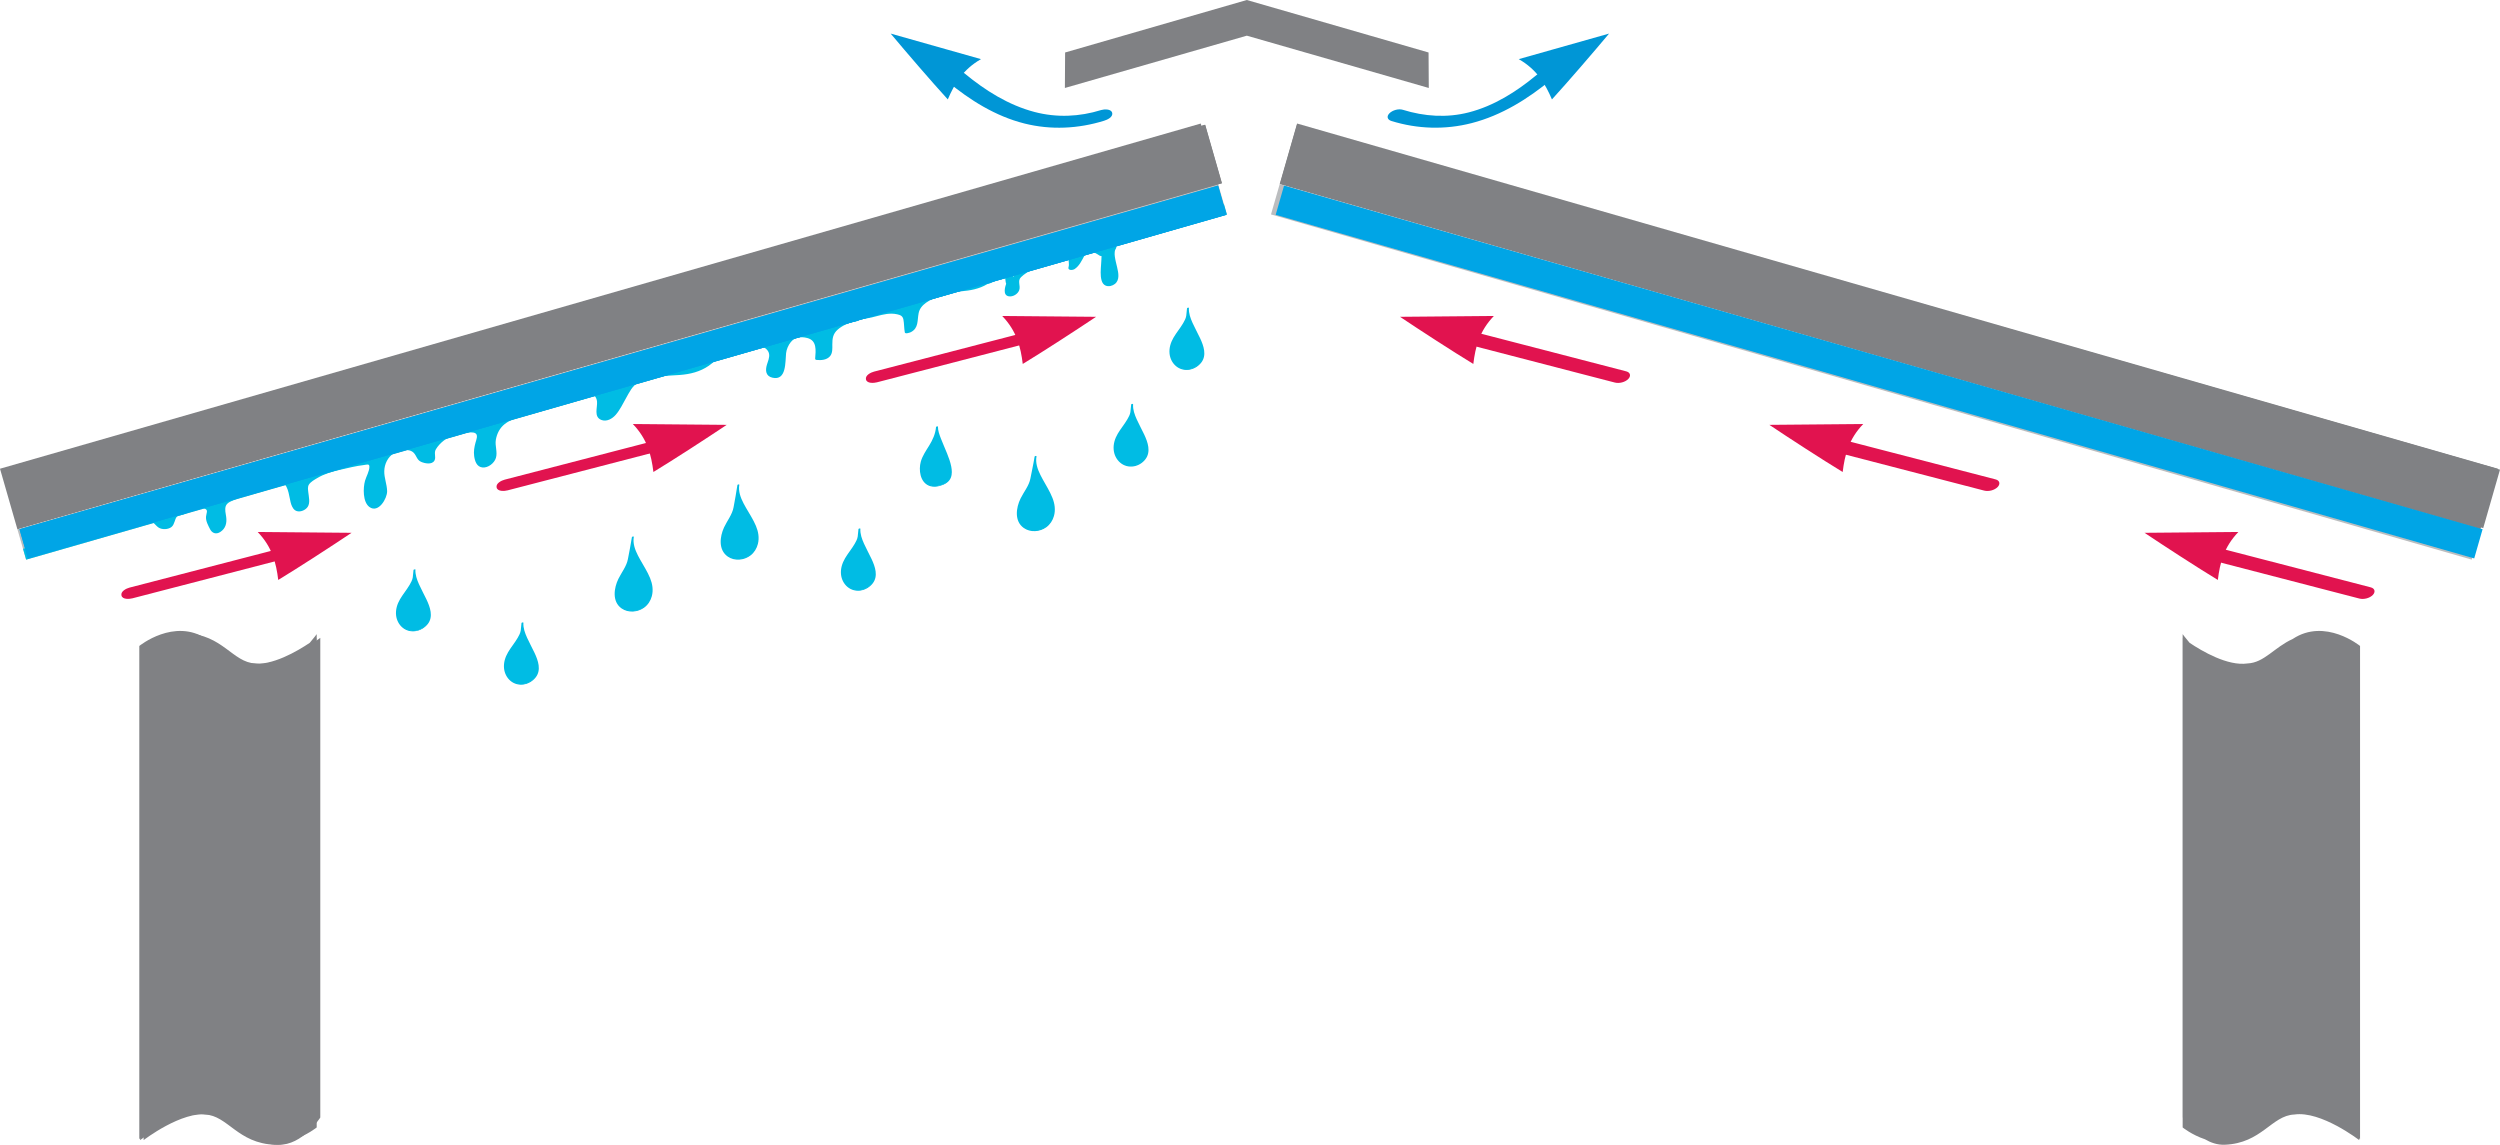
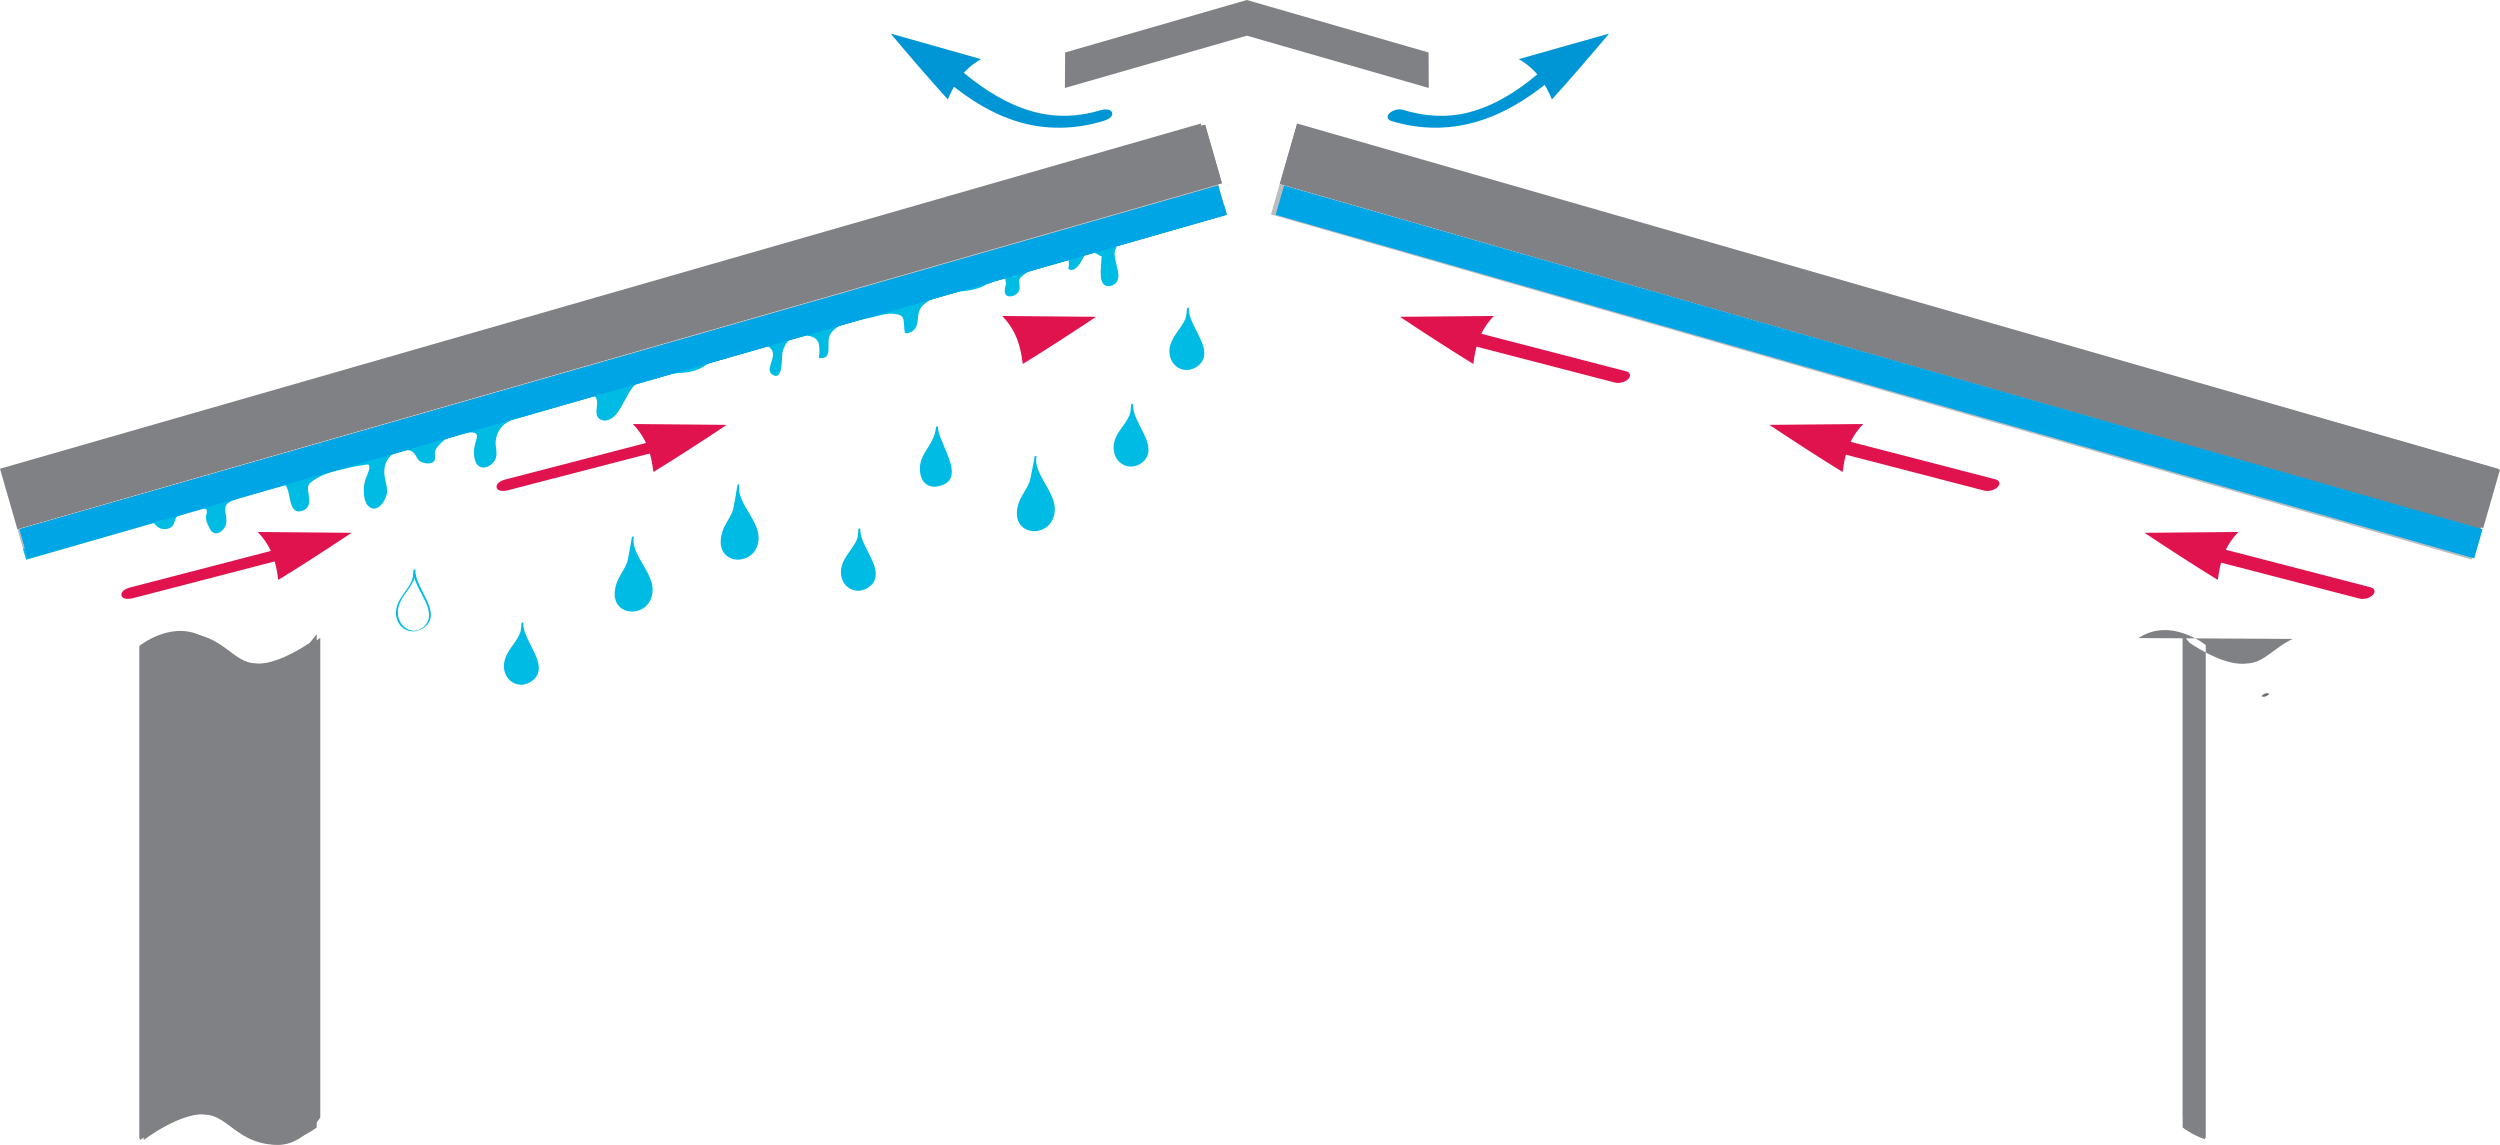
<svg xmlns="http://www.w3.org/2000/svg" id="Layer_2" data-name="Layer 2" width="634.314" height="290.454" viewBox="0 0 634.314 290.454">
  <g id="Layer_1" data-name="Layer 1">
    <path d="M574.39,176.787c.606,0,2.088-.907.802-.907-.606,0-2.088.907-.802.907h0Z" fill="#6d6e70" />
    <path d="M47.123,160.667c9.396.354,11.896,7.417,17.667,7.667,6.792,1,16.477-6.5,16.477-6.5v121.709s-4.521,7.139-10.684,6.906c-9.396-.353-11.896-7.416-17.666-7.666-6.793-1-16.479,6.5-16.479,6.5v-121.707s4.521-7.14,10.684-6.908Z" fill="#808184" />
    <rect x="471.229" y="-75.678" width="16" height="317.001" transform="translate(267.22 520.512) rotate(-73.961)" fill="#808184" />
    <rect x="471.913" y="-64.144" width="8" height="317" transform="translate(253.736 525.672) rotate(-73.96)" fill="#bbbdbf" />
    <rect x="-3.96" y="74.823" width="317" height="16" transform="translate(-16.868 45.923) rotate(-16.039)" fill="#808184" />
    <rect x="-.644" y="90.355" width="316.999" height="8.001" transform="translate(-19.925 47.289) rotate(-16.04)" fill="#bbbdbf" />
    <polygon points="270.246 13.317 316.354 0 362.462 13.317 362.519 22.322 316.354 9.051 270.189 22.322 270.246 13.317" fill="#808184" />
    <g>
      <path d="M412.629,94.224c-12.422-3.223-24.844-6.445-37.267-9.668-1.11-.288-2.611.079-3.415.915-.722.751-.53,1.652.515,1.924,12.422,3.223,24.844,6.445,37.267,9.668,1.11.288,2.611-.079,3.415-.915.722-.751.53-1.652-.515-1.924h0Z" fill="#e1134f" />
      <path d="M355.219,80.382l23.816-.213c-3.681,3.827-4.689,7.851-5.215,12.174-5.139-3.117-13.536-8.566-18.601-11.961Z" fill="#e1134f" />
    </g>
    <g>
      <path d="M506.344,121.639c-12.422-3.223-24.844-6.446-37.267-9.668-1.11-.288-2.611.079-3.415.915-.722.751-.53,1.653.515,1.924,12.422,3.222,24.844,6.445,37.267,9.668,1.11.288,2.611-.079,3.415-.915.722-.751.53-1.652-.515-1.924h0Z" fill="#e1134f" />
      <path d="M448.934,107.797l23.816-.213c-3.681,3.827-4.688,7.851-5.215,12.174-5.139-3.117-13.536-8.566-18.602-11.961Z" fill="#e1134f" />
    </g>
    <g>
      <path d="M601.533,149.029c-12.422-3.223-24.844-6.445-37.267-9.668-1.11-.288-2.611.079-3.415.915-.722.751-.53,1.652.515,1.924,12.422,3.223,24.844,6.445,37.267,9.668,1.11.288,2.611-.079,3.415-.915.722-.751.53-1.652-.515-1.924h0Z" fill="#e1134f" />
      <path d="M544.122,135.187l23.816-.213c-3.681,3.827-4.689,7.851-5.215,12.174-5.139-3.117-13.536-8.566-18.602-11.961Z" fill="#e1134f" />
    </g>
    <g>
      <path d="M279.407,27.916c-5.556,1.727-11.291,1.975-16.935.491-6.596-1.734-12.525-5.468-17.734-9.784-.895-.742-2.212-.605-3.225-.154-.539.24-2.137,1.381-1.238,2.125,5.795,4.801,12.304,8.899,19.673,10.748,6.67,1.674,13.64,1.33,20.189-.706.8-.249,2.315-.914,2.05-2.007-.253-1.045-2.054-.939-2.779-.713h0Z" fill="#0096d6" />
      <path d="M225.987,8.521l22.918,6.483c-4.605,2.639-6.704,6.219-8.423,10.22-4.057-4.434-10.586-12.023-14.495-16.703Z" fill="#0096d6" />
    </g>
    <g>
      <path d="M353.028,30.695c6.63,2.061,13.647,2.272,20.376.539,7.592-1.955,14.32-6.164,20.304-11.122.84-.696.404-1.654-.515-1.924-1.173-.344-2.519.173-3.415.915-5.026,4.163-10.728,7.769-17.103,9.41-5.573,1.435-11.283,1.041-16.748-.657-1.08-.336-2.638.107-3.415.915-.752.782-.498,1.609.515,1.924h0Z" fill="#0096d6" />
      <path d="M408.262,8.521l-22.918,6.483c4.605,2.639,6.704,6.219,8.423,10.22,4.057-4.434,10.586-12.023,14.495-16.703Z" fill="#0096d6" />
    </g>
    <g>
-       <path d="M222.501,97.004c12.422-3.222,24.844-6.445,37.266-9.668.809-.21,2.309-.94,2.05-2.007-.259-1.071-2.044-.904-2.779-.713-12.422,3.223-24.844,6.446-37.266,9.668-.81.21-2.309.94-2.05,2.007.259,1.071,2.044.904,2.779.713h0Z" fill="#e1134f" />
      <path d="M278.098,80.382l-23.816-.213c3.68,3.827,4.689,7.851,5.215,12.174,5.139-3.117,13.535-8.566,18.602-11.961Z" fill="#e1134f" />
    </g>
    <g>
      <path d="M128.788,124.418c12.422-3.222,24.844-6.446,37.266-9.668.81-.21,2.309-.94,2.05-2.007-.259-1.071-2.044-.904-2.779-.713-12.422,3.222-24.844,6.446-37.266,9.668-.81.21-2.309.94-2.05,2.007.259,1.071,2.044.904,2.779.713h0Z" fill="#e1134f" />
      <path d="M184.383,107.797l-23.814-.213c3.68,3.827,4.688,7.851,5.215,12.174,5.139-3.117,13.533-8.566,18.6-11.961Z" fill="#e1134f" />
    </g>
    <g>
      <path d="M33.599,151.809c12.423-3.223,24.845-6.445,37.268-9.668.81-.21,2.309-.94,2.05-2.007-.259-1.071-2.044-.904-2.779-.713-12.423,3.223-24.845,6.445-37.268,9.668-.81.21-2.309.94-2.05,2.007.259,1.071,2.044.904,2.779.713h0Z" fill="#e1134f" />
      <path d="M89.195,135.187l-23.816-.213c3.682,3.827,4.689,7.851,5.215,12.174,5.139-3.117,13.537-8.566,18.601-11.961Z" fill="#e1134f" />
    </g>
    <g>
      <path d="M282.291,62.834c-1.75,2.25,2.25,8-.5,9-2.75.75-.75-7.25-1.5-8.25" fill="#00bce4" />
      <path d="M281.48,62.539c-.939,1.258-.632,2.905-.312,4.329.169.752.372,1.497.514,2.255.055.294.116.697.124.908.006.15.005.302-.008.452-.006.07-.014.14-.026.21-.006.035-.081.295-.025.136-.026.074-.2.369-.083.213-.03.04-.06.087-.098.12-.091.079.183-.101.005-.008-.189.099.156-.13-.013.013-.063.053-.276.077-.006.008-.206.053.246-.03.046-.012-.175.015.255.009.008-.008.285.02.109.003.054 0.0.105.006.156.076.037.008-.06-.034-.112-.139.008.015-.029-.037-.065-.07-.088-.11-.024-.043-.053-.085-.078-.127-.09-.147.052.148-.008-.022-.04-.111-.079-.22-.109-.335-.309-1.178-.155-2.525-.073-3.811.044-.695.102-1.393.103-2.09.001-.498.021-1.098-.278-1.528-.509-.731-2.347.024-1.767.858.063.09-.025-.167.01.028.017.097.043.192.057.291.007.05.011.1.015.15-.011-.13-.002-.04-.001.032.002.147.005.293.003.44-.01.682-.064,1.363-.107,2.044-.085,1.351-.258,2.871.13,4.191.166.564.489,1.072,1.056,1.294.76.296,1.695.051,2.313-.445,1.282-1.029.883-2.827.565-4.211-.209-.91-.462-1.815-.586-2.743-.052-.385-.074-.737-.028-1.143.01-.091.026-.181.042-.271.026-.145-.001-.04.033-.141.032-.093.072-.181.114-.271.015-.033.035-.064.052-.096.062-.113-.108.147.027-.034.267-.358.182-.791-.256-.955-.43-.16-1.083-.014-1.366.366h0Z" fill="#00bce4" />
    </g>
    <path d="M280.539,63.787c-1.842-1.12-4.296-2.217-6.171-.547-1.3,1.159-1.499,3.173-2.962,4.172l1.556.521c.287-.881.087-1.772.056-2.679-.01-.296-.143-.445-.415-.556-1.823-.745-4.2-.079-5.989.448-2.473.729-4.899,1.754-7.103,3.097-.792.483-1.598,1.021-2.227,1.71-.857.938-.703,2.038-.534,3.212.009.066.119.771.188.749-.018.006-.053-.294-.056-.273.025-.176.019-.359.043-.537.049-.354.161-.689.24-1.035.076-.336.019-.458-.039-.786-.073-.411-.015-.831-.09-1.239-.198-1.068-1.756-1.523-2.69-1.354-1.427.258-2.384,1.573-3.727,2.003-1.16.372-.839,1.658.343,1.28.586-.188,1.104-.471,1.626-.793.469-.29,1.338-1.087,1.814-1.128.6-.052.632.365.679.797.059.537.069.906.324,1.404l-.035-.519c-.364,1.037-1.032,3.188.602,3.45,1.037.166,2.236-.551,2.613-1.514.455-1.163-.532-2.381.48-3.352,1.641-1.575,4.083-2.548,6.179-3.325,1.695-.628,4.424-1.765,6.235-1.024l-.415-.556c.024.714.279,1.637.056,2.321-.31.951,1.06.86,1.556.521,1.221-.833,1.768-2.129,2.464-3.374.224-.4.501-.974.971-1.125.874-.28,2.265.717,2.932,1.123.701.426,2.408-.538,1.495-1.093h0Z" fill="#00bce4" />
    <g>
      <path d="M251.041,71.084c-3.5,3.25-8.5,1.75-12.75,3.5-1.5.75-4.5,2-5.5,3.5-1.5,1.75,0,5-2.25,6-.75-3.75.75-4.5-3.75-5-3.25-.25-5.75,2-9,1.25" fill="#00bce4" />
      <path d="M250.157,71.121c-2.126,1.873-5.003,1.81-7.663,2.117-2.23.257-4.194.866-6.201,1.847-1.674.818-3.608,1.741-4.632,3.377-.915,1.462-.02,4.564-1.693,5.435l1.539-.072c-.353-1.875.239-4.222-2.035-4.838-1.586-.43-3.235-.464-4.84-.131-2.106.437-4.03,1.464-6.228,1.035-.49-.096-2.238.689-1.227.886,3.637.71,6.84-1.838,10.453-1.035.866.192,1.421.446,1.593,1.351.203,1.066.149,2.175.351,3.25.09.478,1.329.037,1.539-.072,1.99-1.036,1.597-2.907,1.967-4.804.458-2.347,2.991-3.351,4.923-4.28,2.376-1.143,4.957-1.101,7.518-1.459,2.376-.332,4.584-1.079,6.404-2.682.352-.31-.305-.408-.481-.41-.453-.007-.95.19-1.286.486h0Z" fill="#00bce4" />
    </g>
    <g>
      <path d="M217.291,81.084c-2,.25-5.75,1.75-6.75,4-1,2,1,6.25-2.75,5.75.25-3.25.5-5.5-3.75-5.75-3-.25-4.75,1.5-5.5,4.25-.25,1,.25,7.5-2.5,5.75-2.5-1.5,2.25-5.25-1.25-7.25-2.25-1.5-5.5,1-8,1.5-3.75.5-4.25.5-7.25,3-5.25,4-10.5,1-16.5,4" fill="#00bce4" />
-       <path d="M217.435,80.596c-2.65.38-6,1.664-7.522,4.005-.622.956-.666,1.968-.664,3.077.001.784.254,2.779-.858,2.666l.362.356c.127-1.639.52-3.881-.895-5.101-1.57-1.354-4.587-1.297-6.418-.626-1.986.727-3.545,2.559-3.892,4.67-.242,1.473-.028,2.985-.431,4.445-.02.073-.395.997-.429.954l.64-.163c-.114-.028-.223-.07-.325-.129-.182-.161-.391-.229-.535-.438-.498-.725-.055-1.73.177-2.466.598-1.896.724-3.625-1.354-4.615-2.376-1.132-5.095.426-7.294,1.262-2.058.782-4.324.576-6.318,1.627-1.389.731-2.457,1.907-3.801,2.695-1.59.933-3.364,1.234-5.18,1.351-3.474.223-6.815.281-10.027,1.819-1.213.581-.092,1.098.738.701,2.894-1.386,5.882-1.315,9.004-1.541,2.663-.192,5.229-.816,7.446-2.363.947-.66,1.769-1.504,2.789-2.06.899-.491,1.896-.612,2.897-.751,1.112-.154,2.14-.374,3.19-.777,1.269-.487,2.9-1.522,4.305-1.305.973.15,1.938.923,2.097,1.918.149.928-.297,1.878-.558,2.745-.427,1.422-.313,2.872,1.39,3.274,3.64.86,3.242-4.096,3.48-6.214.113-1.004.563-2.031,1.194-2.815,1.055-1.311,2.594-1.426,4.151-1.044,2.523.619,2.192,3.158,2.033,5.216-.017.223.146.334.362.356,1.163.119,2.568.018,3.395-.932.702-.807.601-2.003.599-2.999-.004-1.531.158-2.704,1.377-3.775,1.239-1.089,2.96-1.813,4.586-2.046.889-.128,1.634-1.169.289-.976h0Z" fill="#00bce4" />
    </g>
    <g>
      <path d="M161.541,96.834c-3.25,1-5.5,10.5-8.25,9.25-2.25-1,.25-4.25-1.5-6-1.5-1.5-4.25,0-5.75,1" fill="#00bce4" />
      <path d="M161.172,96.484c-1.476.495-2.473,1.848-3.27,3.11-.948,1.5-1.711,3.11-2.68,4.597-.198.304-.405.603-.633.885-.174.216-.537.44-.669.664-.033.056-.093-.001.083-.023.218-.028.151.003.14-.038-.004-.015-.353-.198-.381-.222-.181-.147-.298-.324-.381-.54-.324-.848-.012-1.869.034-2.74.048-.927-.074-1.868-.798-2.527-1.978-1.799-5.358-.002-7.164,1.189-.275.181-.554.451-.187.686.33.212,1.072-.007,1.363-.198.858-.565,1.887-1.265,2.938-1.362,1.142-.106,1.825.883,1.915,1.912.136,1.562-.887,3.87,1.076,4.666,1.343.544,2.789-.293,3.658-1.287,1.095-1.252,1.821-2.827,2.636-4.264.695-1.225,1.699-3.354,3.058-3.81.251-.084.779-.4.532-.714-.249-.317-.989-.079-1.269.015h0Z" fill="#00bce4" />
    </g>
    <g>
      <path d="M132.291,104.834c-4.25,1.5-6.75,2.75-7.5,7-.25,1.25.75,3.75-.25,5-1.75,2-3,1-3.25-1.25-.75-3.5,3.5-7-3-6.5-3.75.25-7,2-8.75,5-1,1.75,1.25,3.5-2,2.5-1.5-.5-.75-2.75-3.75-3-3.75-.5-7,2-7.25,5.75-.25,2,1.5,5.5.25,7.25-2.75,4.75-4-1.75-3.25-4.5,1.5-4.75,2.5-5.5-3-4.5-3.25.75-7,1.25-9.75,2.75-1,.5-3,1.75-3.5,2.75-.5,1.25.75,4.75-.25,5.5-3,2.5-2.25-5.75-4.5-6.5-2-.5-8.75,2.25-10.75,3-1.5.75-4.25,1.5-5.25,2.75-1,1.75.5,4.25-.25,5.5-1.75,2.75-2,.5-2.75-1-1.25-2,2-3.5-2.25-4.25-1.5-.25-3.5,1-4.75,1.75-.75.25-1.75.25-2.25.75-.75.5-1,2.5-1.5,2.75-3,1-1.75-2.25-5.25-1.5" fill="#00bce4" />
      <path d="M132.114,104.172c-2.823,1.004-5.885,2.142-7.388,4.936-.723,1.343-1.04,2.84-.879,4.349.083.781.278,1.61.132,2.394-.063.339-.494,1.419-.952,1.323-.353-.074-.524-.714-.606-.991-.396-1.335-.195-2.608.155-3.921.218-.818.584-1.796.246-2.632-.418-1.036-1.728-1.24-2.706-1.288-1.905-.094-3.873.207-5.661.865-2.533.932-6.411,3.432-6.144,6.557.011.124.01.588.092.689.167.206-.48.448.358-.054.775-.464.302-.128.126-.26-.294-.219-.763-.116-1.071-.381-.195-.167-.313-.466-.434-.683-.645-1.16-1.357-1.863-2.72-2.118-3.234-.604-6.755.731-8.333,3.715-.763,1.442-.909,3.063-.644,4.651.271,1.625,1.081,3.61.183,5.15-.171.294-.596.65-.696.957-.051.157-.355.134-.038.153.295.017.09-.015.054-.097-.221-.499-.499-.893-.635-1.452-.311-1.28-.37-2.711-.034-3.992.329-1.252,2.255-4.505.391-5.355-.959-.437-2.26-.148-3.246.01-2.063.33-4.126.79-6.159,1.27-1.941.459-3.839,1.063-5.588,2.035-1.205.67-2.844,1.583-3.489,2.87-.591,1.18-.054,2.785.018,4.03.032.546.096,1.058-.306,1.438-.002.002.287.121.156-.012-.151-.153-.253-.347-.346-.538-.867-1.792-.595-4.353-2.063-5.84-.736-.745-1.797-.69-2.764-.553-1.512.213-2.987.674-4.431,1.157-2.755.922-5.48,1.982-8.139,3.15-1.305.574-2.867,1.308-3.236,2.813-.202.825-.082,1.686.041,2.514.067.454.175.919.175,1.381 0.0.555-.405.845-.531,1.319l-.236.259.638-.014c.008-.017-.181-.231-.189-.275-.048-.284-.283-.646-.396-.919-.226-.548-.605-1.089-.602-1.696.004-.862.646-1.691.109-2.519-.704-1.086-2.754-1.325-3.897-1.175-1.841.241-3.186,1.609-4.928,1.988-1.745.379-2.455,1.225-3.074,2.832-.052.136-.374.697-.107.55-.2.11-.433.052-.617-.035-.341-.162-.582-.637-.852-.895-.976-.928-2.235-.889-3.485-.659-1.223.225-.845,1.544.355,1.323,1.387-.256,1.528.691,2.494,1.345.882.597,2.436.528,3.275-.11.461-.35.637-.912.834-1.432.124-.327.232-.777.445-1.059.356-.471.905-.487,1.442-.612,1.854-.433,3.238-2.265,5.302-1.727,1.505.392.894.975.766,2.15-.12,1.091.542,2.283,1.03,3.23.534,1.035,1.537,1.357,2.564.709,1.392-.878,1.727-2.31,1.521-3.822-.118-.869-.394-1.835-.127-2.702.289-.941,1.469-1.335,2.302-1.694,1.263-.545,2.538-1.074,3.822-1.566,1.407-.539,2.82-1.065,4.255-1.526,1.183-.38,2.885-1.134,4.158-.949,1.416.205,1.659,4.087,2.088,5.243.275.742.652,1.495,1.471,1.721.946.261,2.166-.283,2.704-1.081.695-1.031.275-2.592.156-3.733-.067-.642-.199-1.357.155-1.923.446-.712,1.443-1.256,2.145-1.673,1.779-1.056,3.743-1.631,5.747-2.088,2.005-.457,4.049-.965,6.092-1.212.72-.087,1.345-.376,1.364.399.028,1.148-.797,2.507-1.104,3.59-.507,1.787-.604,5.42,1.12,6.669,2.282,1.653,4.521-2.173,4.484-4.029-.034-1.721-.769-3.377-.723-5.095.047-1.784.882-3.529,2.406-4.503,1.282-.819,3.914-1.36,5.093-.098.7.75.787,1.771,1.803,2.242.921.427,2.807.828,3.428-.304.49-.894-.224-1.901.371-2.875,1.024-1.679,2.715-2.921,4.553-3.576.985-.351,2.014-.535,3.054-.614.65-.049,1.844-.237,2.442.159.716.474.171,1.709-.001,2.356-.306,1.15-.506,2.23-.342,3.42.173,1.261.64,2.739,2.117,2.885,1.428.141,3.011-1.103,3.404-2.431.448-1.515-.283-3.064-.023-4.588.268-1.572,1.004-3.026,2.275-4.011,1.279-.993,2.883-1.548,4.392-2.084,1.144-.407.822-1.741-.355-1.323h0Z" fill="#00bce4" />
    </g>
    <polygon points="311.291 54.406 6.632 141.994 5.843 139.248 310.557 51.853 311.291 54.406" fill="#00bce4" />
    <g>
      <path d="M262.745,115.821c-.895,4.637,5.344,9.394,4.604,14.276-.926,6.612-10.521,5.873-8.953-1.47.501-2.245,1.841-3.83,2.732-5.665.48-.988.461-1.104.671-2.225.284-1.325.744-3.593.946-4.916" fill="#00bce4" />
      <path d="M262.503,115.85c-.277,1.507.168,2.997.793,4.359.709,1.545,1.636,2.977,2.426,4.48.752,1.43,1.451,3.002,1.445,4.649-.004,1.265-.411,2.574-1.223,3.554-1.297,1.565-3.599,2.069-5.398,1.085-2.425-1.327-2.396-4.438-1.497-6.709.715-1.807,2.035-3.326,2.682-5.161.254-.721.336-1.517.491-2.264.196-.943.384-1.888.557-2.835.074-.405.144-.81.207-1.217.03-.192-.457-.11-.483.059-.288,1.864-.712,3.703-1.064,5.555-.355,1.868-1.684,3.41-2.503,5.088-1.14,2.337-1.622,5.72.801,7.452,1.693,1.211,4.11,1.025,5.752-.181.95-.699,1.606-1.713,1.924-2.843.436-1.55.201-3.114-.381-4.592-.652-1.656-1.62-3.165-2.473-4.721-.784-1.429-1.57-2.982-1.653-4.641-.02-.395.01-.787.081-1.175.035-.189-.452-.11-.483.059h0Z" fill="#00bce4" />
    </g>
    <g>
      <path d="M237.736,108.285c-.096,3.978,7.841,13.657.193,15.021-3.876.691-4.96-3.779-3.925-6.633,1.084-2.984,3.443-4.731,3.732-8.388" fill="#00bce4" />
      <path d="M237.495,108.349c-.014.874.275,1.742.567,2.554.376,1.043.825,2.059,1.256,3.08.447,1.059.886,2.126,1.223,3.226.292.955.531,1.969.467,2.975-.057.892-.415,1.736-1.144,2.281-.922.689-2.348,1.005-3.458.685-2.348-.677-2.832-3.755-2.369-5.806.353-1.564,1.301-2.921,2.132-4.262.937-1.512,1.655-3.068,1.809-4.862.007-.082-.47-.026-.483.129-.149,1.736-.847,3.26-1.75,4.725-.8,1.297-1.712,2.592-2.119,4.08-.564,2.065-.193,5.111,2.028,6.064,1.132.485,2.503.251,3.611-.195.866-.349,1.63-.935,1.985-1.822.357-.893.284-1.907.104-2.831-.222-1.138-.626-2.237-1.055-3.311-.501-1.254-1.063-2.484-1.55-3.744-.377-.974-.787-2.035-.77-3.096.001-.092-.481-.022-.483.129h0Z" fill="#00bce4" />
    </g>
    <g>
      <path d="M287.247,102.655c-.332,4.611,6.842,10.654,2.556,14.439-2.926,2.602-6.936.396-7.014-3.4-.072-3.566,2.922-5.479,4.136-8.615.203-.465.228-1.847.322-2.424" fill="#00bce4" />
      <path d="M287.002,102.67c-.143,2.242,1.157,4.392,2.137,6.317.548,1.075,1.101,2.162,1.462,3.317.299.958.474,2.018.163,2.997-.355,1.118-1.308,2.034-2.383,2.471-1.103.449-2.361.3-3.354-.348-1.018-.664-1.686-1.749-1.909-2.935-.268-1.426.107-2.86.795-4.112.733-1.335,1.743-2.493,2.52-3.8.345-.58.713-1.219.84-1.889.128-.676.116-1.37.22-2.049.039-.256-.455-.201-.491.031-.096.626-.097,1.263-.193,1.889-.102.665-.454,1.289-.789,1.864-.735,1.26-1.691,2.375-2.427,3.634-.728,1.245-1.162,2.638-1.022,4.091.119,1.236.688,2.409,1.632,3.223,1.97,1.699,4.896,1.157,6.425-.86,1.439-1.9.601-4.3-.303-6.235-.611-1.306-1.323-2.563-1.912-3.88-.524-1.173-1.002-2.451-.919-3.757.017-.262-.476-.203-.491.031h0Z" fill="#00bce4" />
    </g>
    <g>
      <path d="M218.057,134.209c-.331,4.611,6.843,10.654,2.556,14.439-2.926,2.602-6.934.396-7.013-3.4-.072-3.566,2.921-5.479,4.135-8.615.203-.465.228-1.847.322-2.424" fill="#00bce4" />
      <path d="M217.816,134.243c-.143,2.251,1.17,4.401,2.152,6.333.932,1.832,2.249,4.153,1.618,6.28-.337,1.137-1.292,2.092-2.377,2.54-1.123.463-2.404.269-3.399-.406-1-.68-1.659-1.763-1.882-2.945-.266-1.415.084-2.844.756-4.094.73-1.36,1.761-2.529,2.548-3.854.341-.573.719-1.21.844-1.872.128-.676.116-1.37.22-2.049.025-.166-.458-.08-.481.069-.096.626-.097,1.263-.193,1.889-.103.672-.446,1.3-.784,1.881-.735,1.26-1.691,2.375-2.427,3.634-.722,1.235-1.167,2.611-1.032,4.055.116,1.235.693,2.424,1.654,3.221,1.963,1.629,4.841,1.064,6.373-.879,1.479-1.876.628-4.287-.273-6.215-.611-1.307-1.323-2.563-1.912-3.88-.526-1.176-1.008-2.466-.924-3.776.011-.174-.472-.076-.481.069h0Z" fill="#00bce4" />
    </g>
    <g>
-       <path d="M105.165,144.546c-.332,4.611,6.842,10.654,2.557,14.439-2.927,2.602-6.936.397-7.014-3.399-.073-3.566,2.921-5.479,4.135-8.615.203-.465.228-1.846.322-2.424" fill="#00bce4" />
      <path d="M104.924,144.611c-.144,2.263,1.208,4.442,2.193,6.382.928,1.828,2.234,4.163,1.561,6.278-.359,1.13-1.325,2.091-2.418,2.527-1.133.453-2.428.184-3.405-.508-.992-.703-1.633-1.811-1.834-3.002-.241-1.426.129-2.848.815-4.098.733-1.335,1.742-2.493,2.519-3.801.339-.57.707-1.201.831-1.86.127-.677.117-1.37.22-2.049.006-.039-.462-.01-.483.129-.095.626-.097,1.263-.193,1.89-.104.676-.458,1.309-.798,1.893-.735,1.261-1.691,2.375-2.427,3.635-.728,1.246-1.17,2.653-1.007,4.108.138,1.227.734,2.392,1.704,3.167,1.96,1.565,4.829.939,6.328-.962,1.485-1.884.58-4.327-.326-6.251-.615-1.304-1.327-2.561-1.91-3.88-.516-1.167-.97-2.433-.888-3.728.003-.053-.474-.004-.483.129h0Z" fill="#00bce4" />
    </g>
    <g>
      <path d="M187.338,123.048c-.81,4.653,5.514,9.294,4.862,14.191-.806,6.627-10.412,6.062-8.977-1.307.461-2.253,1.77-3.862,2.629-5.713.463-.997.44-1.113.629-2.237.261-1.33.679-3.607.857-4.933" fill="#00bce4" />
      <path d="M187.096,123.076c-.247,1.499.215,2.969.856,4.311.734,1.535,1.687,2.951,2.507,4.439.761,1.381,1.468,2.887,1.541,4.488.058,1.288-.311,2.645-1.101,3.673-1.245,1.62-3.553,2.215-5.391,1.274-2.47-1.264-2.517-4.374-1.662-6.671.673-1.808,1.931-3.34,2.571-5.16.256-.728.321-1.537.464-2.293.182-.963.357-1.928.515-2.895.066-.406.13-.813.185-1.221.027-.201-.46-.119-.484.056-.257,1.883-.646,3.745-.97,5.616-.324,1.866-1.637,3.435-2.418,5.124-1.092,2.362-1.483,5.718.952,7.408,1.726,1.198,4.172.947,5.791-.312.937-.729,1.565-1.776,1.849-2.923.386-1.56.105-3.11-.51-4.571-.677-1.609-1.648-3.074-2.515-4.583-.814-1.418-1.633-2.959-1.754-4.621-.029-.4-.007-.799.058-1.195.033-.198-.455-.119-.484.056h0Z" fill="#00bce4" />
    </g>
    <g>
      <path d="M160.574,136.24c-.853,4.645,5.429,9.345,4.733,14.234-.867,6.62-10.467,5.967-8.968-1.389.482-2.249,1.807-3.846,2.683-5.689.472-.993.45-1.108.649-2.231.273-1.328.711-3.601.902-4.925" fill="#00bce4" />
      <path d="M160.334,136.275c-.264,1.514.198,3.002.839,4.362.727,1.543,1.672,2.971,2.476,4.474.746,1.392,1.428,2.908,1.469,4.513.033,1.29-.363,2.648-1.179,3.658-1.292,1.599-3.586,2.129-5.412,1.136-2.435-1.324-2.422-4.452-1.533-6.733.697-1.79,1.974-3.306,2.611-5.118.257-.732.331-1.543.482-2.302.187-.945.367-1.892.531-2.841.07-.406.137-.812.197-1.219.023-.16-.459-.073-.48.071-.273,1.867-.68,3.709-1.014,5.565-.332,1.842-1.608,3.379-2.416,5.029-1.143,2.337-1.649,5.782.808,7.503,1.711,1.199,4.131.981,5.772-.235.942-.698,1.589-1.721,1.894-2.847.423-1.56.17-3.123-.43-4.6-.666-1.64-1.641-3.131-2.504-4.67-.793-1.415-1.588-2.95-1.697-4.599-.027-.408-.004-.814.066-1.216.027-.157-.455-.074-.48.071h0Z" fill="#00bce4" />
    </g>
    <g>
      <path d="M301.414,78.191c-.331,4.611,6.843,10.654,2.556,14.439-2.926,2.602-6.935.396-7.013-3.4-.072-3.566,2.921-5.479,4.135-8.615.203-.465.228-1.846.322-2.424" fill="#00bce4" />
      <path d="M301.174,78.225c-.143,2.251,1.17,4.401,2.152,6.333.932,1.832,2.249,4.153,1.618,6.28-.337,1.137-1.292,2.092-2.377,2.539-1.123.463-2.404.269-3.399-.406-1-.68-1.659-1.763-1.881-2.945-.266-1.415.084-2.844.756-4.094.73-1.36,1.761-2.529,2.548-3.854.341-.573.719-1.21.844-1.872.128-.676.116-1.37.22-2.049.025-.166-.458-.08-.481.069-.096.626-.097,1.263-.193,1.889-.103.672-.446,1.299-.784,1.881-.735,1.26-1.691,2.375-2.427,3.634-.722,1.235-1.167,2.61-1.032,4.055.116,1.235.693,2.424,1.654,3.221,1.963,1.629,4.841,1.064,6.373-.879,1.479-1.876.628-4.287-.273-6.215-.611-1.307-1.323-2.563-1.912-3.88-.526-1.176-1.008-2.466-.925-3.776.011-.174-.472-.076-.481.069h0Z" fill="#00bce4" />
    </g>
    <g>
      <path d="M132.558,158.046c-.331,4.611,6.843,10.654,2.556,14.439-2.926,2.602-6.935.396-7.013-3.4-.072-3.566,2.921-5.479,4.134-8.615.203-.465.229-1.847.323-2.424" fill="#00bce4" />
      <path d="M132.317,158.08c-.143,2.251,1.17,4.401,2.152,6.333.932,1.832,2.249,4.153,1.618,6.28-.337,1.137-1.292,2.092-2.377,2.54-1.123.463-2.404.269-3.399-.406-1-.68-1.659-1.763-1.881-2.945-.266-1.415.085-2.844.756-4.094.73-1.36,1.761-2.529,2.547-3.854.341-.574.719-1.21.844-1.872.128-.676.117-1.37.221-2.049.025-.166-.458-.08-.481.069-.096.626-.098,1.263-.194,1.89-.103.672-.445,1.299-.784,1.881-.734,1.261-1.69,2.375-2.426,3.634-.722,1.235-1.167,2.61-1.032,4.055.116,1.235.693,2.424,1.653,3.221,1.963,1.629,4.842,1.064,6.373-.879,1.479-1.876.628-4.287-.273-6.215-.611-1.307-1.323-2.563-1.912-3.88-.526-1.176-1.008-2.466-.925-3.776.011-.174-.472-.076-.481.069h0Z" fill="#00bce4" />
    </g>
    <rect x="471.855" y="-75.938" width="15.432" height="317.529" transform="translate(267.785 520.999) rotate(-74.003)" fill="#808184" />
    <rect x="472.934" y="-63.781" width="7.708" height="316.35" transform="translate(254.649 526.702) rotate(-74.003)" fill="#00a5e6" />
    <rect x="147.535" y="-75.938" width="15.432" height="317.529" transform="translate(118.418 254.892) rotate(-105.997)" fill="#808184" />
    <rect x="154.181" y="-63.781" width="7.708" height="316.35" transform="translate(110.85 272.322) rotate(-105.997)" fill="#00a5e6" />
    <rect x="147.588" y="-75.938" width="15.432" height="317.529" transform="translate(118.485 254.942) rotate(-105.997)" fill="#808184" />
    <rect x="154.233" y="-63.781" width="7.708" height="316.35" transform="translate(110.917 272.373) rotate(-105.997)" fill="#00a5e6" />
-     <path d="M581.736,162.109c-4.755,2.174-7.239,6.041-11.485,6.225-5.01.738-11.582-3.143-14.692-5.234-1.115-1.29-1.764-2.206-1.764-2.206v.957c-.003-.002-.021-.016-.021-.016v121.708s.016.024.021.033v2.486s2.31,1.88,5.659,3.002c1.472.86,3.161,1.455,5.003,1.386,9.396-.354,11.896-7.416,17.666-7.666,6.792-1,16.477,6.5,16.477,6.5v-.499c.13.174.205.279.205.279v-125.167s-8.852-7.217-17.07-1.787Z" fill="#808184" />
+     <path d="M581.736,162.109c-4.755,2.174-7.239,6.041-11.485,6.225-5.01.738-11.582-3.143-14.692-5.234-1.115-1.29-1.764-2.206-1.764-2.206v.957c-.003-.002-.021-.016-.021-.016v121.708s.016.024.021.033v2.486s2.31,1.88,5.659,3.002v-.499c.13.174.205.279.205.279v-125.167s-8.852-7.217-17.07-1.787Z" fill="#808184" />
    <path d="M52.413,162.109c4.755,2.174,7.239,6.041,11.485,6.225,5.01.738,11.582-3.143,14.692-5.234,1.115-1.29,1.764-2.206,1.764-2.206v.957c.003-.002.021-.016.021-.016v121.708s-.016.024-.021.033v2.486s-2.31,1.88-5.659,3.002c-1.472.86-3.161,1.455-5.003,1.386-9.396-.354-11.896-7.416-17.666-7.666-6.792-1-16.477,6.5-16.477,6.5v-.499c-.13.174-.205.279-.205.279v-125.167s8.852-7.217,17.07-1.787Z" fill="#808184" />
  </g>
</svg>